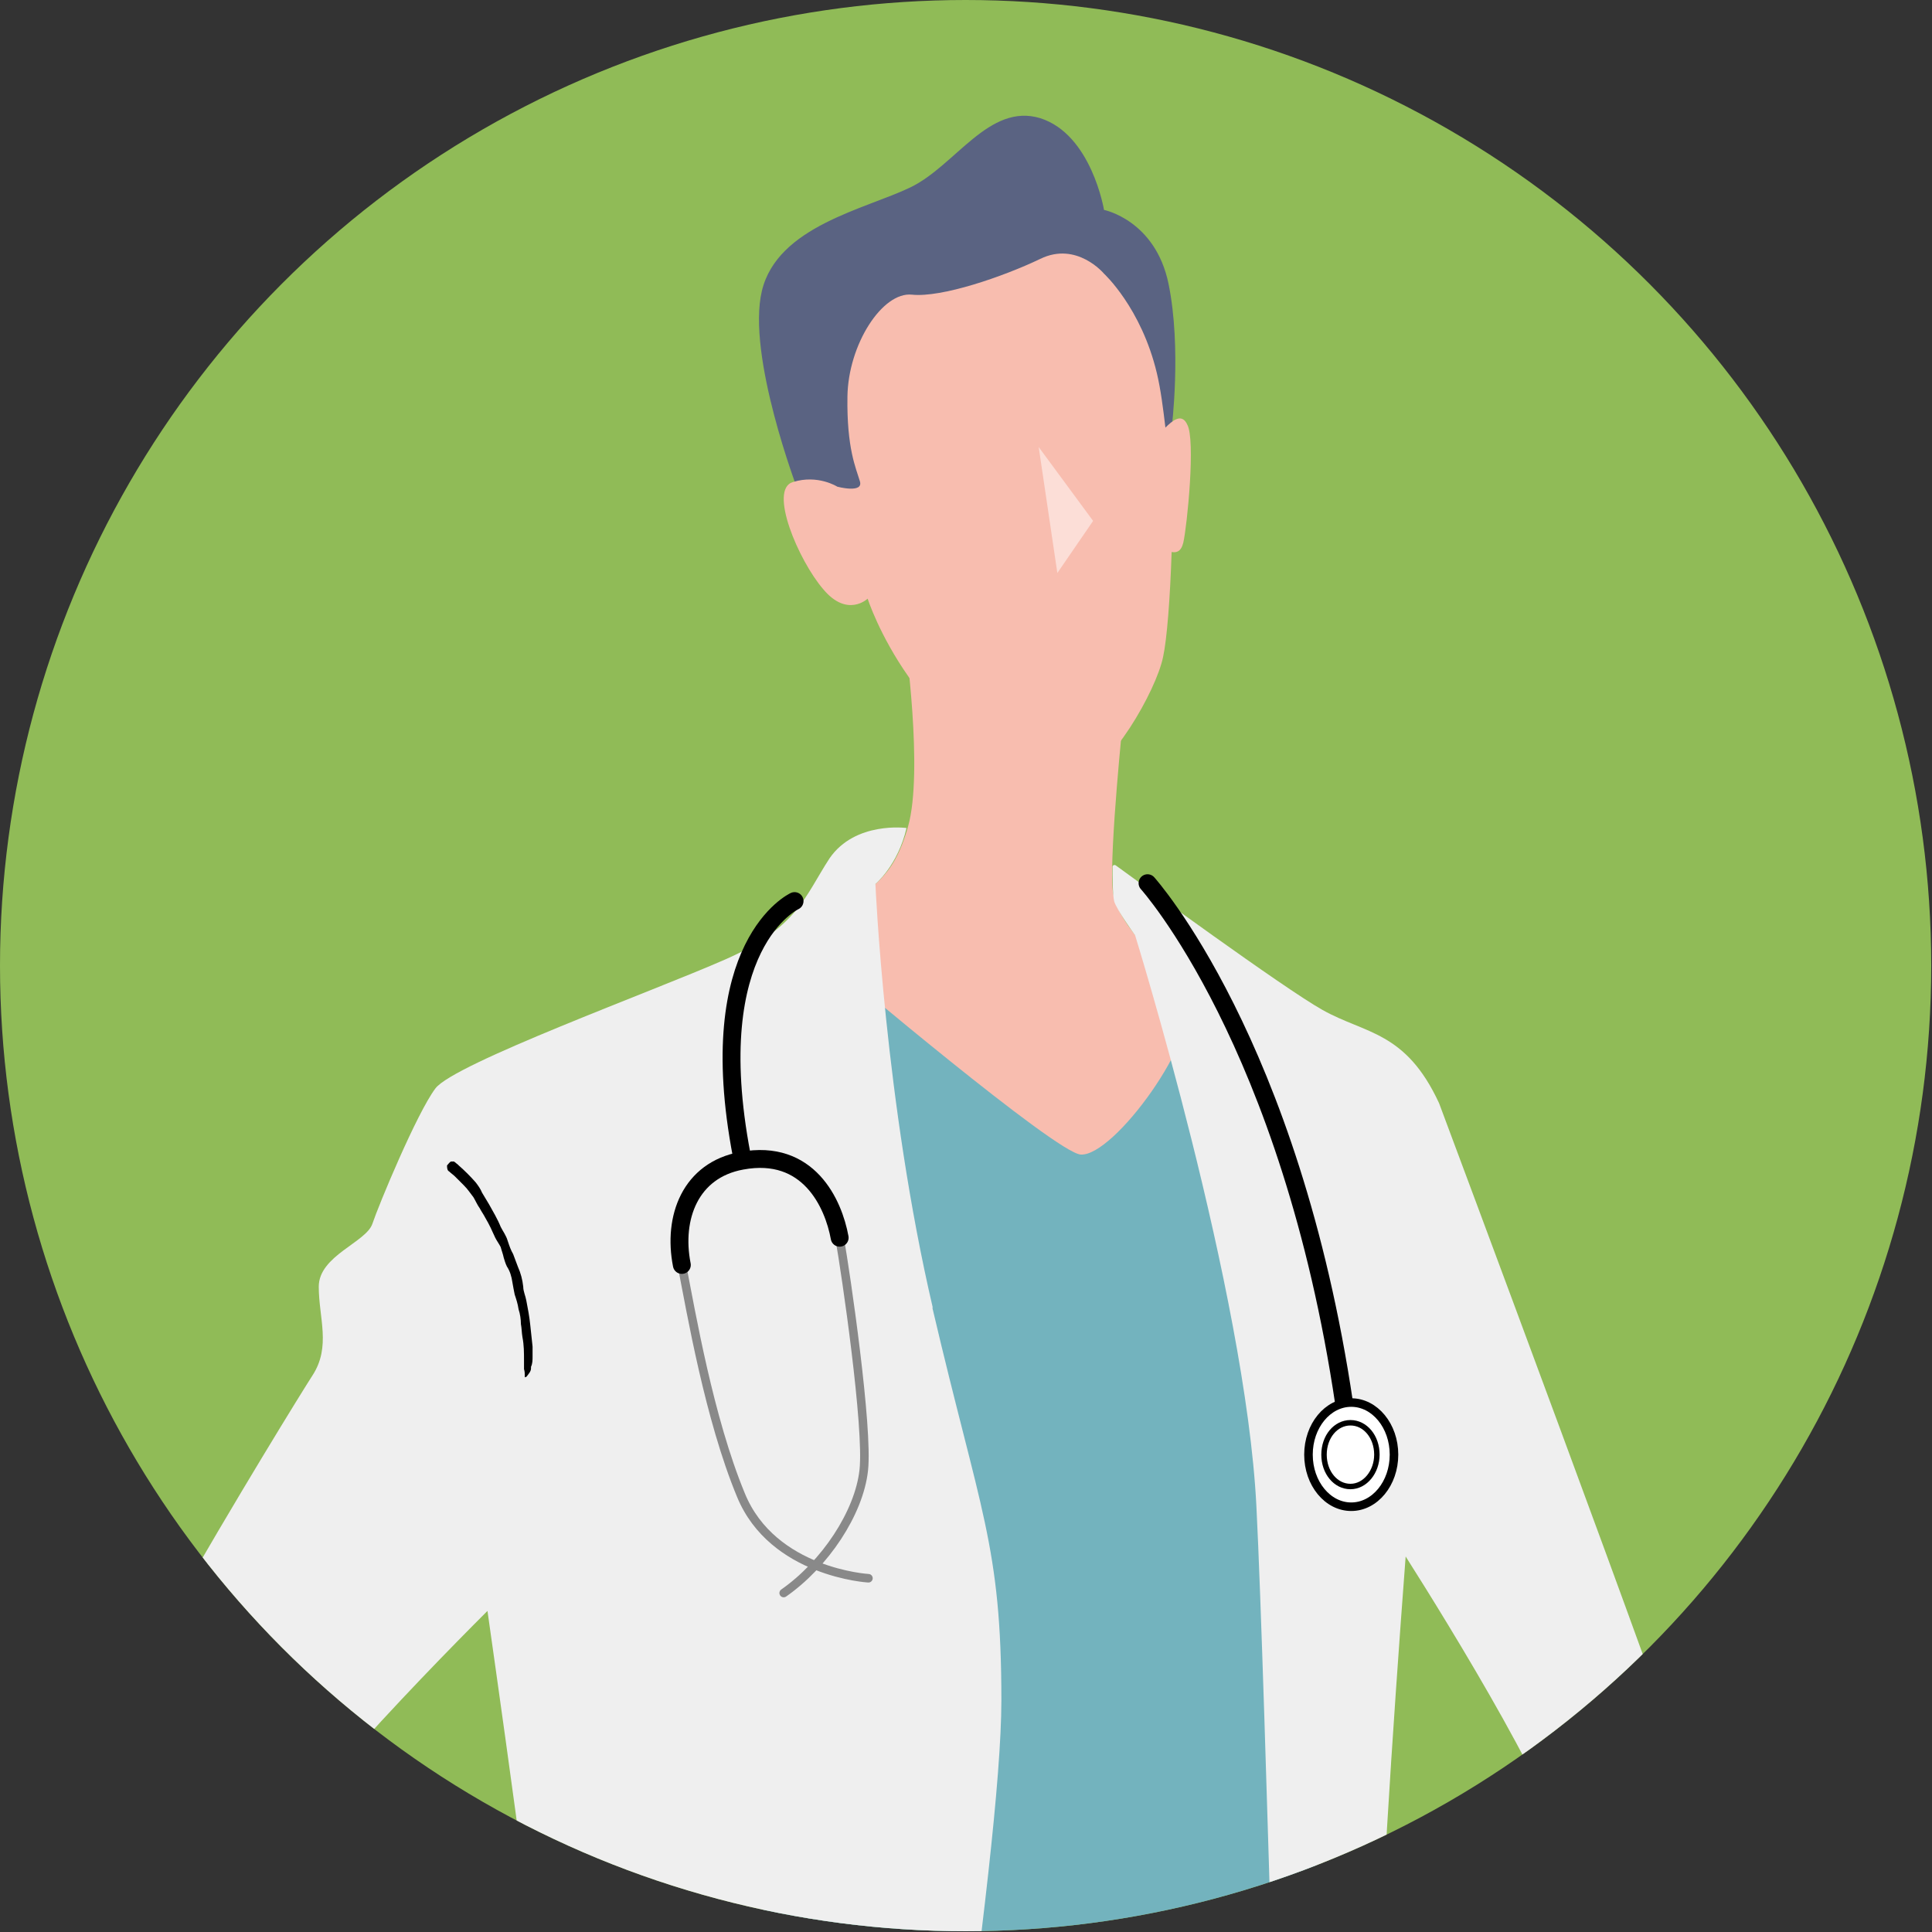
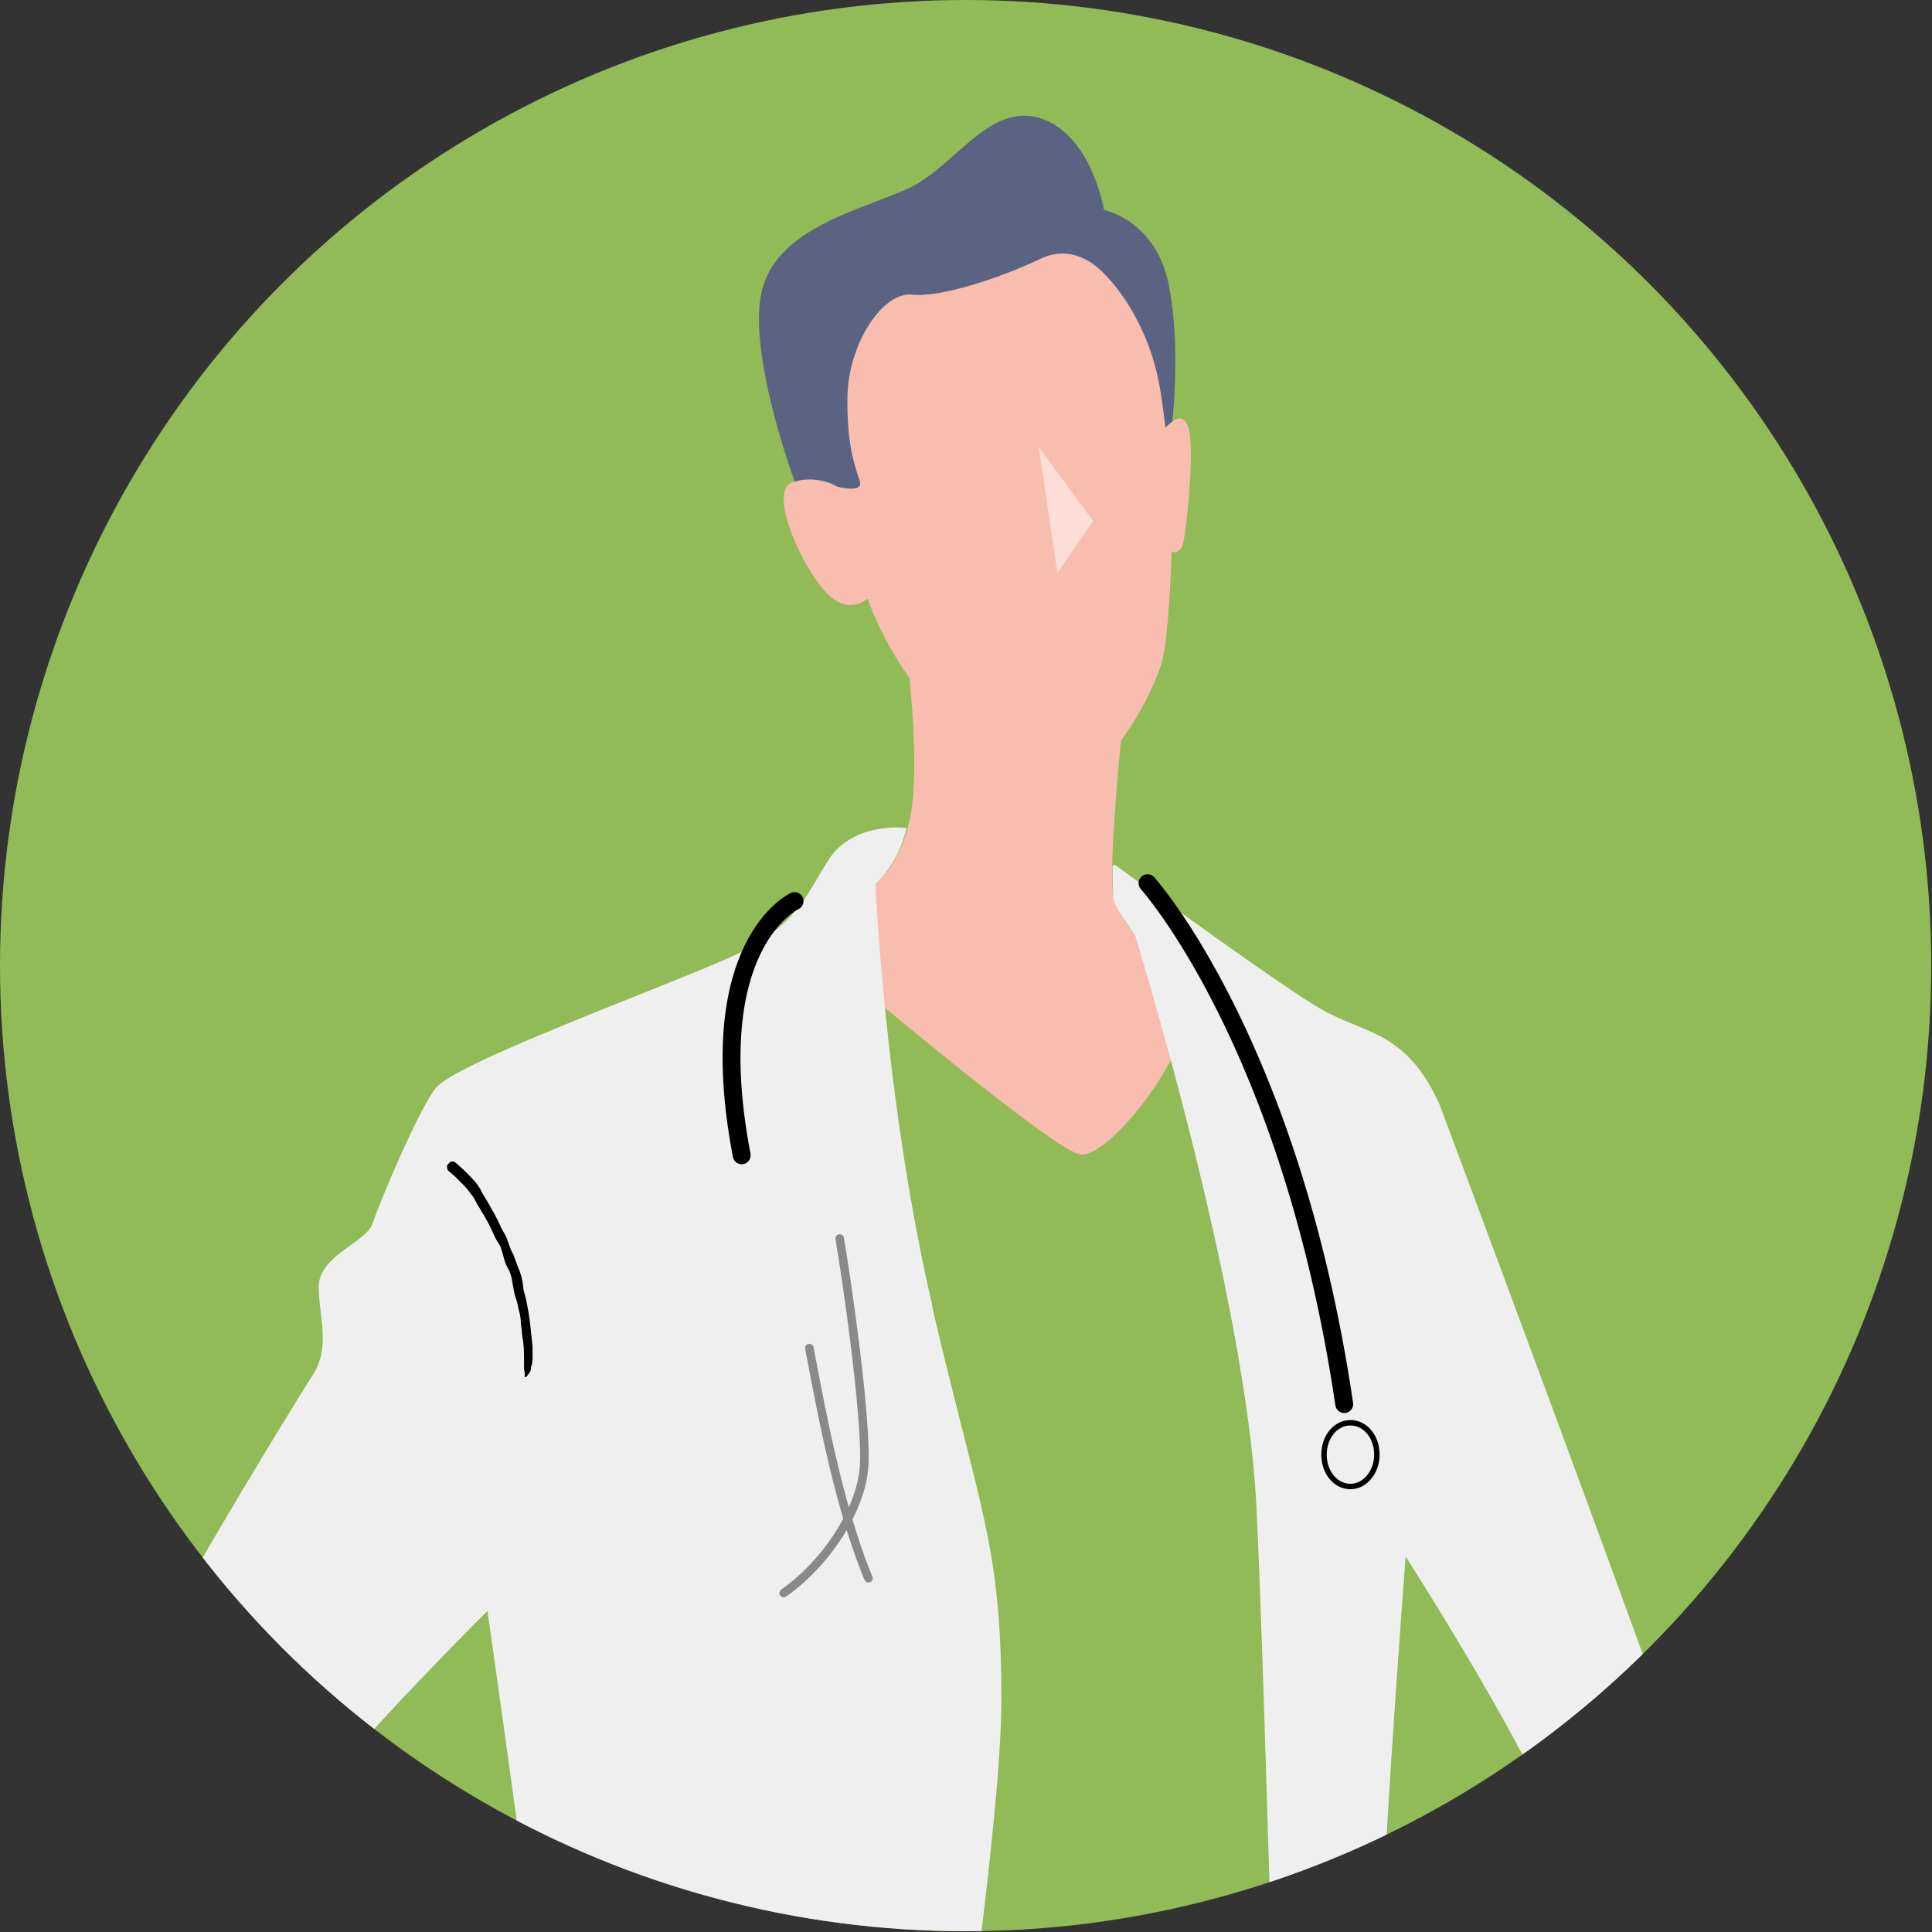
<svg xmlns="http://www.w3.org/2000/svg" id="_レイヤー_1" data-name="レイヤー_1" version="1.1" viewBox="0 0 248.5 248.5">
  <rect x="0" y="0" width="248.5" height="248.5" fill="#333333" stroke="none" />
  <defs>
    <style>
      .st0 {
        fill: #90bb57;
      }

      .st1 {
        stroke-width: 2.3px;
      }

      .st1, .st2, .st3, .st4 {
        fill: none;
      }

      .st1, .st5, .st3 {
        stroke: #000;
      }

      .st1, .st5, .st3, .st4 {
        stroke-linecap: round;
        stroke-linejoin: round;
      }

      .st6 {
        opacity: .5;
      }

      .st6, .st5 {
        fill: #fff;
      }

      .st7 {
        fill: #73b3be;
      }

      .st8 {
        fill: #5a6382;
      }

      .st9 {
        clip-path: url(#clippath-1);
      }

      .st10 {
        fill: #efefef;
      }

      .st5 {
        stroke-width: 1.1px;
      }

      .st11 {
        fill: #f8bdaf;
      }

      .st3 {
        stroke-width: .7px;
      }

      .st4 {
        stroke: #898989;
        stroke-width: 1.1px;
      }

      .st12 {
        clip-path: url(#clippath);
      }
    </style>
    <clipPath id="clippath">
      <circle class="st2" cx="124.2" cy="124.2" r="124.2" />
    </clipPath>
    <clipPath id="clippath-1">
      <rect class="st2" x="-11.8" y="10.4" width="240.2" height="288.1" />
    </clipPath>
  </defs>
  <circle class="st0" cx="124.2" cy="124.2" r="124.2" />
  <g class="st12">
    <g class="st9">
      <g>
-         <polygon class="st7" points="100.2 345.9 170.4 335.7 168.8 191.3 152.4 128.7 107.7 124.6 98.2 242.8 100.2 345.9" />
        <path class="st11" d="M144.5,92s-1.8,17.2-1.4,22.3c.4,5.1,7.4,9.9,9.4,14.4s-9.2,20.1-13.5,19.8c-3.2-.2-31.2-23.9-31.2-23.9,0,0-2.8-4.3.7-7.5,3.4-3.2,6.3-3.7,8.3-10.8,2-7.1-.4-24.1-.4-24.1l28.2,9.7Z" />
        <path class="st10" d="M217.6,230.8c-2.1-7.6-32.5-88.9-32.5-88.9-4.3-9.3-9.5-8.9-15-12-5-2.8-23.7-16.5-26.6-18.6-.2-.1-.4,0-.4.2,0,1.1,0,3.5.2,4.4.3,1.1,2.7,4.4,2.7,4.4,0,0,14.2,45.8,15.6,73.4.6,11.8,1.4,38.8,2.2,65.8,1,36.2,2,72.4,2,72.4,0,0-.8.3-2.4.8-.7,12-3.8,67.6-9.2,126.8,16.4-1.1,32.9-8.3,32.9-8.3,0,0-.8-41.7-3.8-80.1-1.5-20-3-43.7-4.1-64.5,7.2-10.9,28.9-43.7,33.4-51.8,5.4-9.7,8.2-13,5.3-23.9ZM178.1,288.7c-.5-11.6-.8-21.3-.8-27.7,0-10.8,1.8-38.4,3.5-60.8,5.4,8.5,21.1,33.9,20.7,39.9-.1,2.1-16.4,34.6-23.4,48.6Z" />
        <path class="st10" d="M120,168.3c-6.2-26.5-7.4-54.6-7.4-54.6,0,0,2.9-2.4,4-7.2,0,0-6.6-.9-9.9,3.9-3.2,4.9-4.1,8.9-13.4,13-9.3,4.1-34.9,13.4-37.3,16.6-2.4,3.2-7.3,15-8.1,17.4-.8,2.4-6.9,4.1-6.9,8.1s1.6,7.7-.8,11.4c-2.4,3.7-34.9,56.4-34.9,65.7s25.2,30,51.9,67.3c0,0,6.1,3.3,9.4-2-.9,5.2-1.8,10.5-2.9,15.5-4.3,20-29.8,126-29.8,126,43.3,15.1,69.2,9.2,69.2,9.2,0,0,.5-43.8,8.1-100.6,7.6-56.8,17.6-119.3,17.6-139.3s-2.7-24.1-8.9-50.6ZM67.3,303.7c-4.7-7.5-33.3-53.6-34.8-59.3-1.3-5.1,21.6-28.6,30.2-37.2,2.5,17.6,8,56.7,8,63.3s-1.3,19.1-3.4,33.2Z" />
        <path class="st8" d="M150.7,55.1s1.3-10.3-.4-18.6c-1.7-8.2-8.3-9.5-8.3-9.5,0,0-1.6-9.7-8.2-11.8-6.6-2-10.9,6.1-16.7,8.9-5.8,2.8-17.1,5-19.1,13.3-2,8.3,4.6,25.6,4.6,25.6,0,0,19.9,7.3,31.3,6.9,11.4-.4,16.7-14.8,16.7-14.8Z" />
        <path class="st11" d="M152.6,54.4c-.7-1.2-1.8-.3-2.7.6-.3-2.5-.6-4.9-1.1-7-2-8.4-6.8-12.8-6.8-12.8,0,0-3.5-4.2-8.2-1.9-4.8,2.3-12.7,5-16.5,4.6-3.8-.4-8.2,6.4-8.3,13.1-.1,6.7,1.1,9.2,1.6,10.9.5,1.6-2.9.7-2.9.7,0,0-2.5-1.6-5.7-.6-3.2.9.7,10.1,3.9,13.8,3.1,3.7,5.7,1.2,5.7,1.2,0,0,1.5,4.7,5.3,10.1,3.8,5.4,14.5,13.7,21.9,12.7,3.9-.5,9.9-10.9,10.8-15.3.5-2.3.9-7.5,1.1-13.5.6.1,1.2,0,1.5-1.2.5-2.2,1.6-13.3.5-15.2Z" />
        <polygon class="st6" points="133.6 57.5 136 73.7 140.6 67 133.6 57.5" />
        <path d="M59,149.9c.8.7,1.5,1.4,2.2,2.2.3.4.6.8.8,1.3.3.5.6,1,.9,1.5.5.9,1.1,1.9,1.5,2.9.3.6.7,1.1.9,1.8.2.6.4,1.2.7,1.7.2.5.4,1.1.6,1.6.4.9.6,1.7.7,2.6,0,.6.3,1.2.4,1.8.2,1,.4,2.1.5,3.1l.3,2.8c0,0,0,.2,0,.3,0,.3,0,.7,0,1,0,.4,0,.9-.2,1.3,0,0,0,.1,0,.2,0,.4-.3.7-.6,1.1,0,0-.2,0-.2.1,0,0,0-.1,0-.2,0-.3,0-.6-.1-.9,0-.4,0-.7,0-1.1,0-1,0-2-.2-3-.1-.6-.1-1.2-.2-1.7,0-.6-.1-1.3-.3-1.9-.1-.7-.3-1.3-.5-1.9-.1-.5-.2-1-.3-1.6-.1-.7-.3-1.4-.7-2-.2-.4-.3-.8-.4-1.1-.1-.5-.3-1-.4-1.4-.2-.4-.5-.8-.7-1.2-.2-.4-.4-.9-.6-1.3-.2-.4-.4-.8-.7-1.3-.2-.4-.5-.8-.7-1.2-.3-.4-.5-.9-.8-1.4-.4-.5-.7-1-1.2-1.5-.4-.4-.8-.8-1.2-1.2-.2-.2-.5-.4-.7-.6-.2-.1-.3-.3-.3-.7,0,0,0-.1,0-.1.2-.2.3-.4.5-.5.1,0,.3,0,.4,0,0,0,0,0,0,0l.5.4h0Z" />
        <path class="st1" d="M102.2,115.9s-12,5.5-6.8,32.7" />
        <g>
          <path class="st4" d="M108,159.3c.8,4.5,3.7,24.3,3.1,29.8-.6,5.5-5,12.1-10.3,15.8" />
-           <path class="st4" d="M111.7,203s-12.3-.7-16.4-10.7c-4.1-9.9-6.4-23.5-7.6-29.6" />
+           <path class="st4" d="M111.7,203c-4.1-9.9-6.4-23.5-7.6-29.6" />
        </g>
        <path class="st1" d="M147.6,113.6s18.4,20.4,25.3,67" />
-         <path class="st1" d="M87.7,162.7c-1.2-6.1,1.1-12.2,7.7-13.4,8.6-1.6,11.8,5.5,12.6,9.9" />
        <g>
-           <ellipse class="st5" cx="173.8" cy="187.1" rx="5.5" ry="6.7" />
          <path class="st3" d="M177.1,187.1c0,2.2-1.5,4.1-3.4,4.1s-3.4-1.8-3.4-4.1,1.5-4.1,3.4-4.1,3.4,1.8,3.4,4.1Z" />
        </g>
      </g>
    </g>
  </g>
</svg>